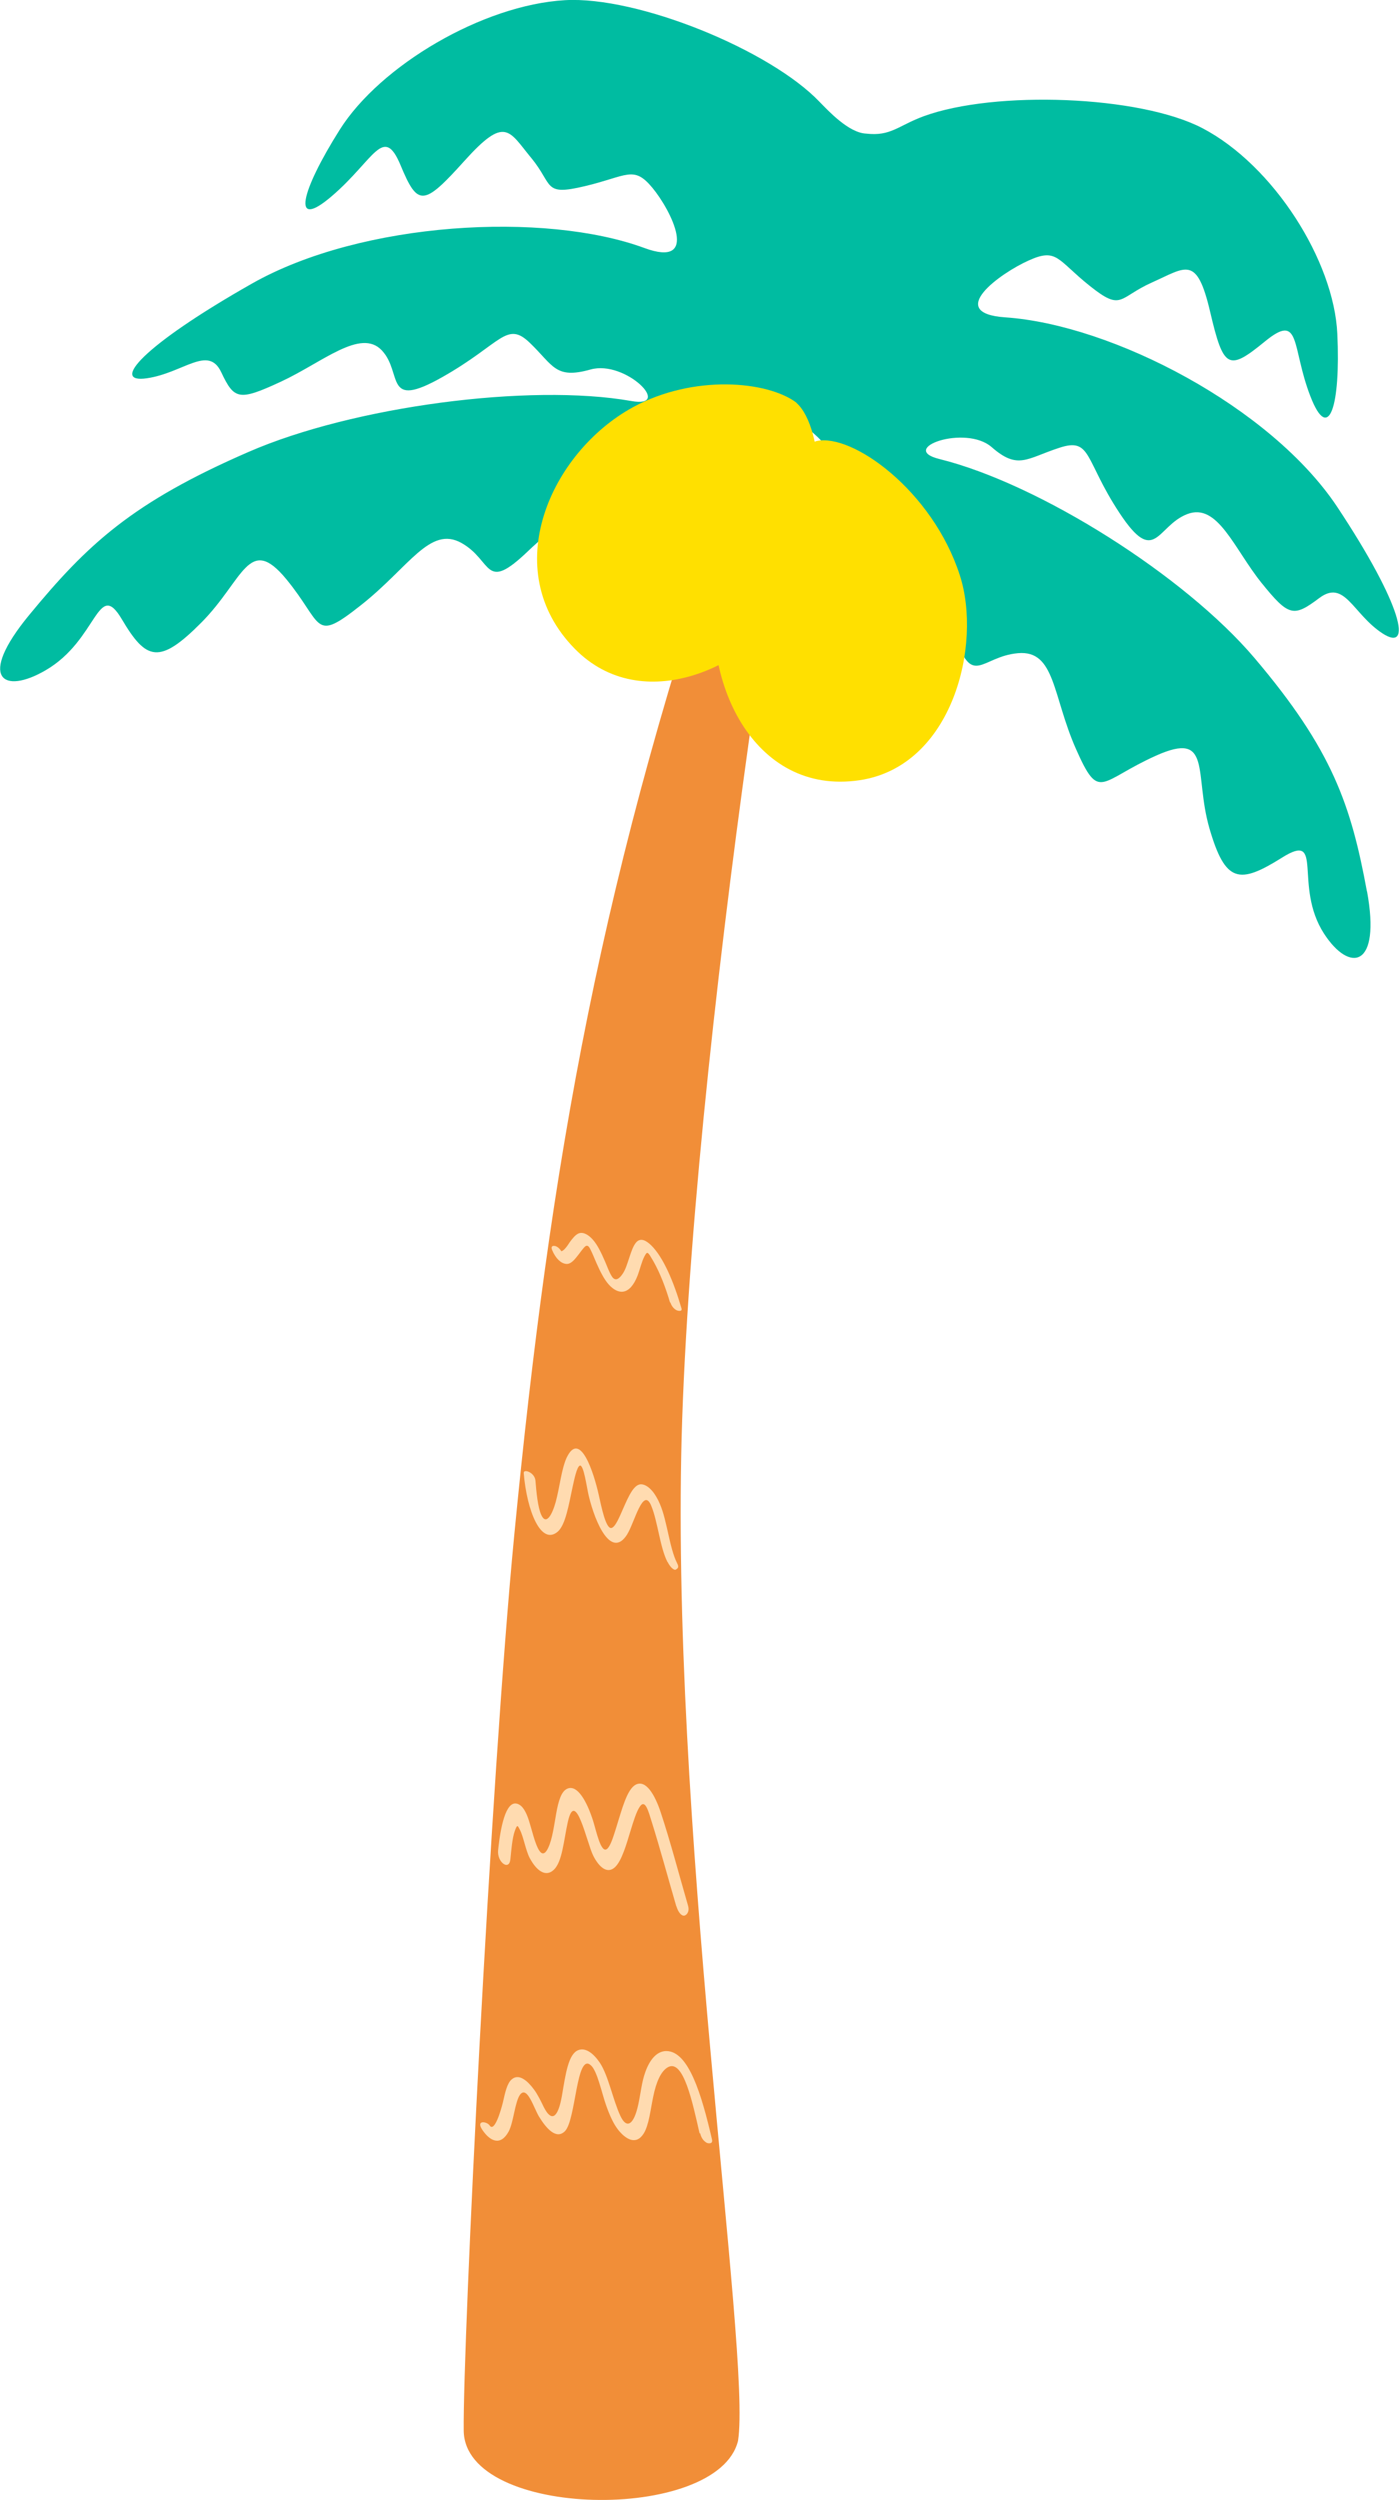
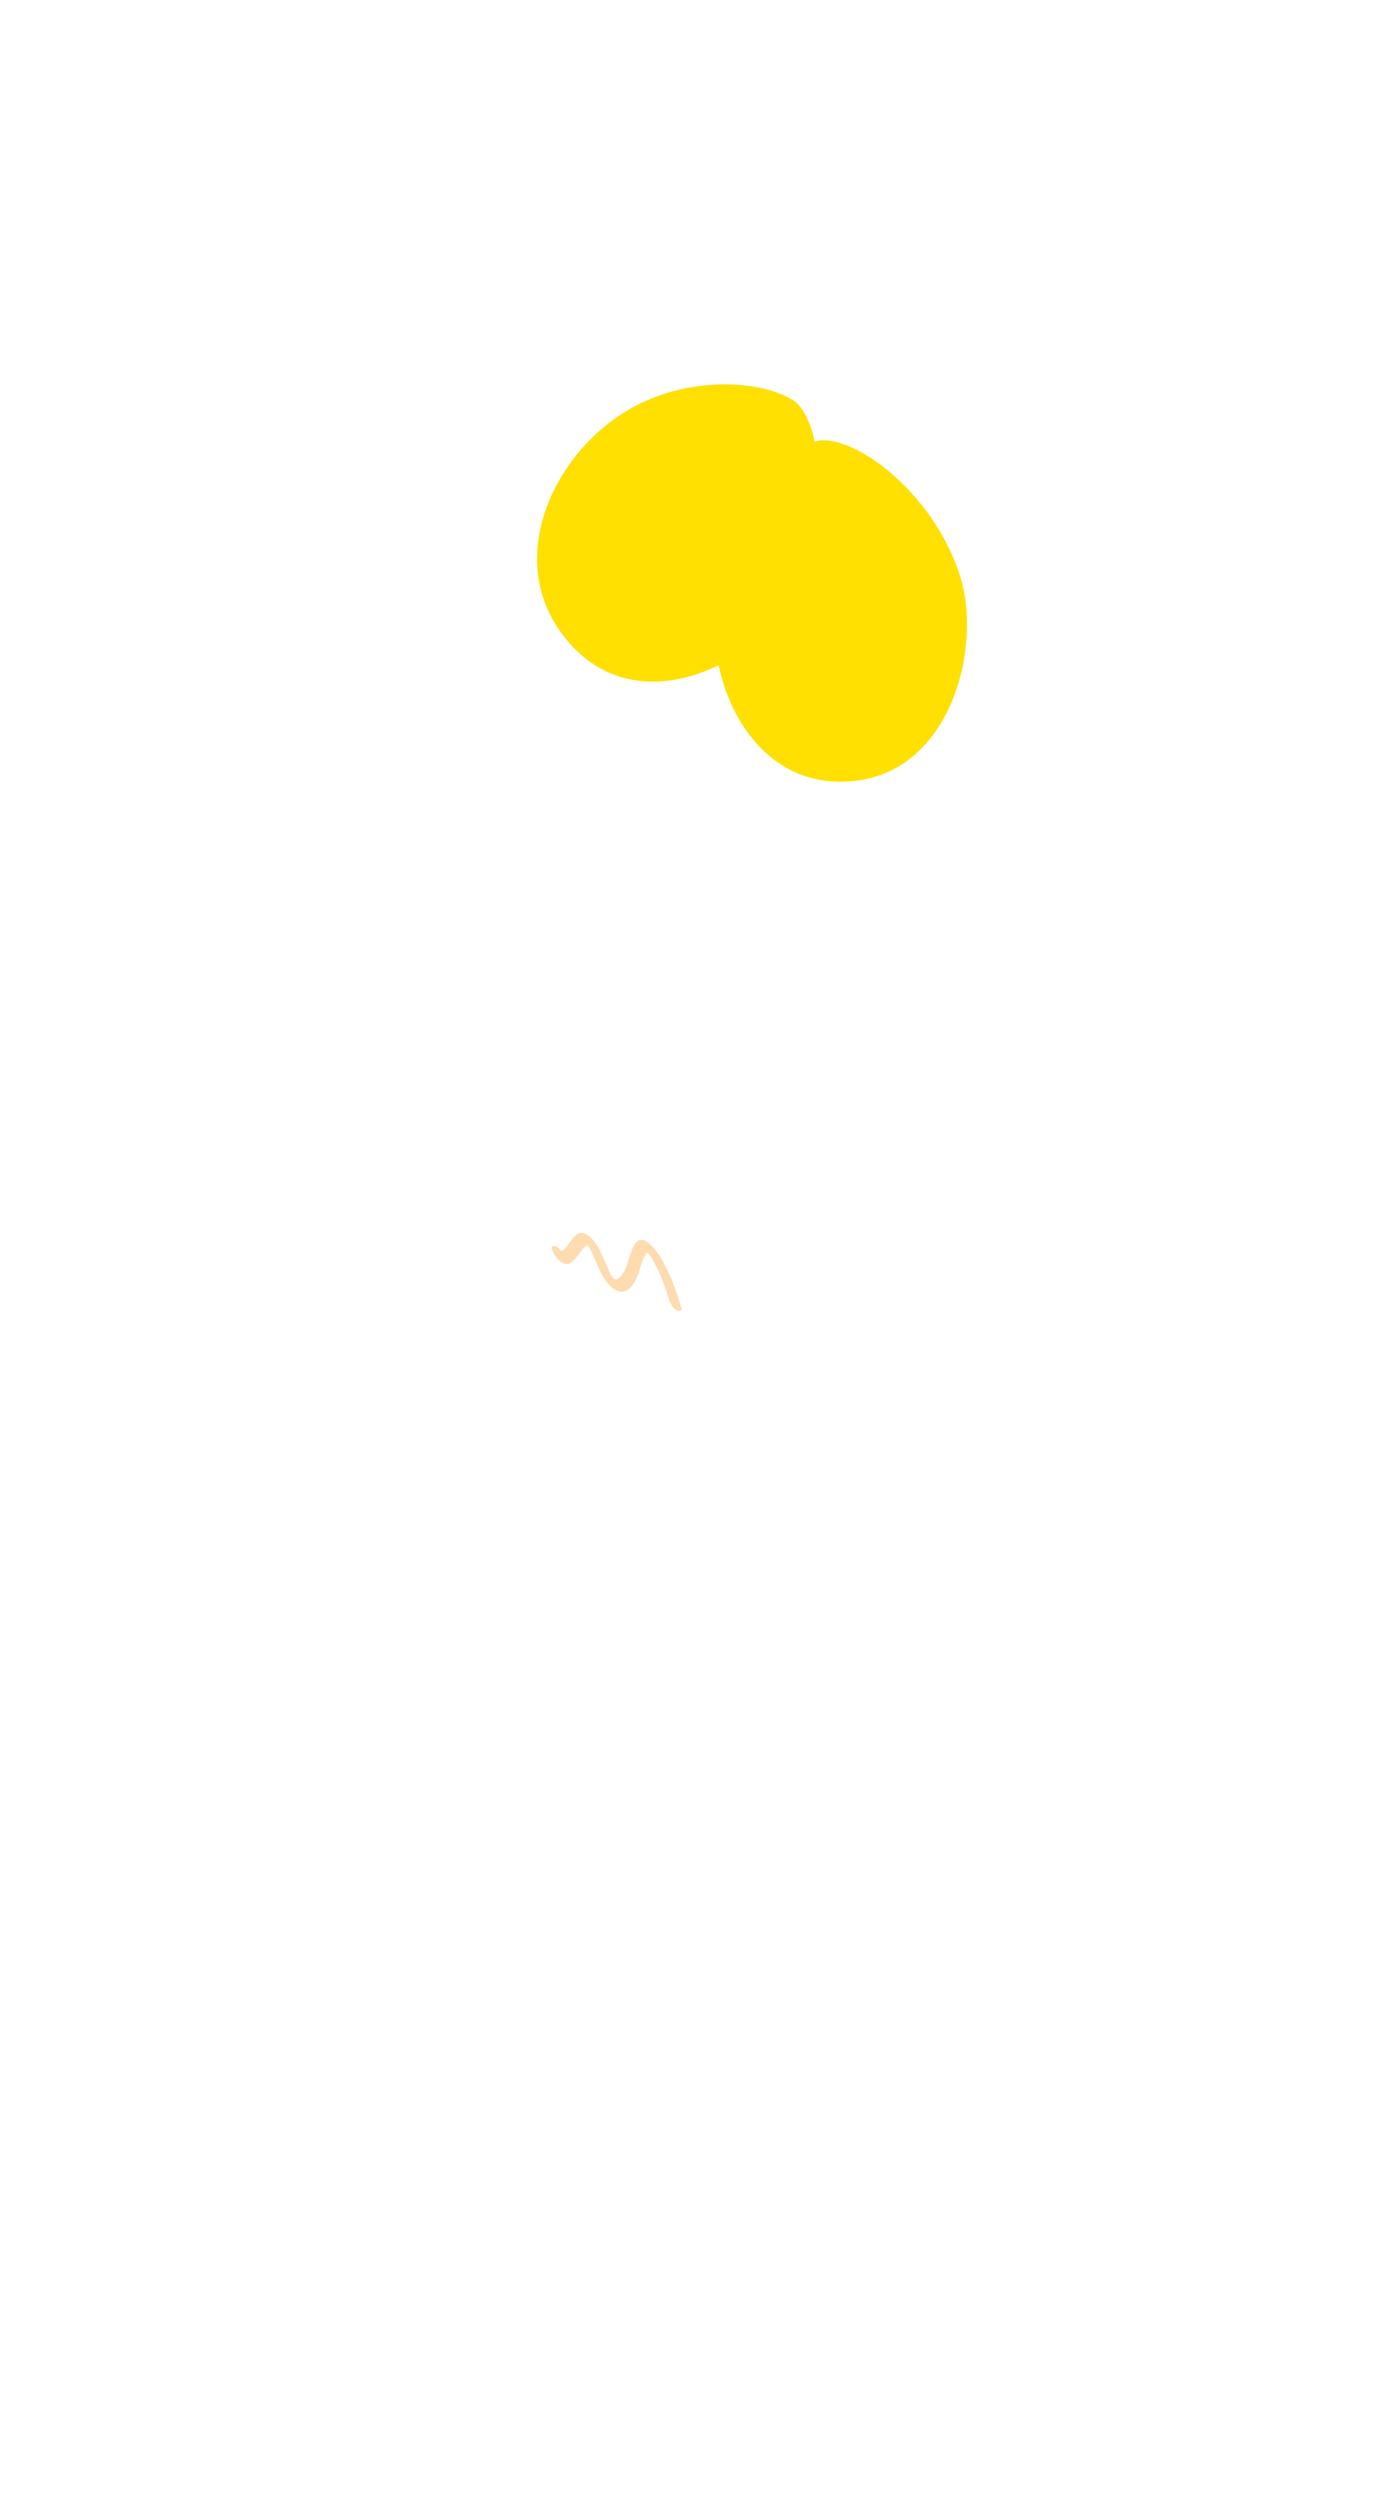
<svg xmlns="http://www.w3.org/2000/svg" id="_レイヤー_2" data-name="レイヤー 2" viewBox="0 0 76.45 136.6">
  <defs>
    <style>
      .cls-1 {
        fill: #ffdbb0;
      }

      .cls-2 {
        fill: #ffe000;
      }

      .cls-3 {
        fill: #00bca1;
      }

      .cls-4 {
        fill: #f18e38;
      }
    </style>
  </defs>
  <g id="_レイヤー3" data-name="レイヤー3">
    <g>
      <g>
-         <path class="cls-4" d="M40.2,26.4c-7.36,21.13-10.13,37.13-12.1,57.5-1.3,13.46-2.81,44.07-2.76,48.91.05,4.85,13.89,5.05,14.99.56.75-4.75-3.8-34.01-3.05-55.86.39-11.25,2.1-26.37,4-39.53.95-6.56,2.3-19.15-1.09-11.58Z" />
        <path class="cls-1" d="M36.62,71.19c-.25-.86-.55-1.62-.89-2.23-.07-.13-.15-.25-.22-.37-.14-.2-.17-.17-.3.07-.14.27-.24.69-.36,1.02-.44,1.14-1.08,1.07-1.59.5-.24-.27-.45-.68-.65-1.13-.12-.27-.23-.56-.36-.81-.16-.31-.28-.15-.46.08-.29.37-.54.78-.86.74-.27-.03-.56-.28-.76-.76-.1-.25.1-.23.15-.22.13.02.31.16.41.4-.1-.06-.1-.11,0-.13.05-.03.1-.07.15-.13.09-.09.17-.22.25-.34.16-.22.32-.42.5-.49.26-.09.54.09.77.35.25.28.46.72.66,1.18.12.28.24.62.38.83.19.29.41.12.6-.17.28-.42.42-1.35.72-1.69.26-.3.58-.08.83.16.66.65,1.23,1.99,1.65,3.44.06.21-.23.12-.25.11-.12-.06-.28-.18-.36-.45h0Z" />
-         <path class="cls-1" d="M36.47,85.34c-.41-.81-.52-2.18-.88-3.06-.45-1.09-.92.94-1.33,1.58-.84,1.3-1.71-.55-2.09-2.14-.1-.41-.27-1.7-.48-1.64-.17.05-.32.81-.4,1.17-.21.97-.38,2.06-.81,2.44-.92.78-1.69-1.14-1.86-3.2-.02-.25.6-.04.64.41.05.63.13,1.47.32,1.88.27.59.6-.03.79-.72.21-.77.31-1.78.59-2.4.73-1.55,1.49.79,1.77,2.07.12.53.37,1.82.68,1.76.22-.04.46-.65.63-1.03.34-.78.64-1.44,1.07-1.35.36.07.71.49.96,1.09.39.91.51,2.38.93,3.21.12.23.04.28-.06.35-.13.08-.36-.21-.45-.4h0Z" />
-         <path class="cls-1" d="M36.96,104.17c-.45-1.54-.88-3.14-1.35-4.64-.18-.57-.35-1.25-.65-.81-.19.28-.35.82-.49,1.27-.24.79-.49,1.68-.86,2.03-.41.39-.86.03-1.19-.62-.35-.69-.97-3.73-1.39-1.85-.23,1.03-.3,2.18-.77,2.62-.45.42-.95.04-1.32-.66-.21-.4-.34-1.18-.54-1.55-.12-.22-.13-.29-.27.09-.14.39-.19,1.06-.24,1.55-.07.64-.74.15-.67-.51.16-1.53.5-2.87,1.16-2.48.26.15.44.55.59,1.09.23.77.55,2.2.99,1.26.46-.98.35-2.94,1.05-3.23.55-.23,1.07.72,1.4,1.76.18.57.43,1.82.77,1.53.2-.17.37-.77.5-1.18.3-.95.58-2.09,1.07-2.33.54-.27,1.03.53,1.36,1.53.53,1.6,1,3.4,1.49,5.09.1.35-.1.52-.2.54-.16.03-.34-.18-.44-.52h0Z" />
-         <path class="cls-1" d="M38.23,116.57c-.37-1.61-.88-4.15-1.76-3.6-.35.22-.61.77-.78,1.62-.15.73-.23,1.52-.51,1.98-.43.69-1.02.29-1.41-.21-.25-.32-.46-.79-.65-1.33-.24-.68-.48-1.87-.83-2.18-.8-.73-.81,2.99-1.42,3.6-.48.48-1.03-.17-1.41-.79-.28-.45-.64-1.7-1.03-1.22-.29.37-.36,1.51-.63,2.02-.45.83-1.03.53-1.44-.08-.38-.56.25-.47.4-.24.26.38.61-.81.72-1.26.13-.57.23-1.04.48-1.26.4-.35.88.09,1.22.55.2.27.37.62.54.97.39.77.76.68.99-.64.2-1.19.35-2.27.89-2.48.41-.16.84.19,1.18.69.47.71.71,2.02,1.12,2.9.35.75.74.49.98-.62.13-.6.19-1.24.38-1.76.3-.85.74-1.16,1.15-1.16,1.22,0,1.93,2.37,2.5,4.84.06.28-.26.19-.28.18-.13-.07-.3-.22-.37-.53h0Z" />
      </g>
-       <path class="cls-3" d="M74.7,48.72c-.87-4.72-1.88-7.74-6.15-12.77-3.81-4.49-11.76-9.52-17.22-10.87-2.29-.57,1.42-1.9,2.86-.65,1.44,1.26,1.91.62,3.69.04,1.78-.59,1.37.65,3.31,3.58,1.94,2.93,2.02.68,3.69.04,1.66-.64,2.55,1.88,4.05,3.75,1.5,1.86,1.76,1.89,3.16.84,1.4-1.05,1.83.87,3.46,1.93,1.63,1.06,1.14-1.46-2.48-6.92-3.63-5.45-12.28-9.95-18.14-10.35-3.31-.23-.26-2.42,1.29-3.11,1.55-.7,1.55-.03,3.33,1.39,1.78,1.42,1.55.64,3.41-.19,1.86-.83,2.44-1.51,3.17,1.61.73,3.12,1,3.25,2.99,1.62,1.99-1.63,1.44.3,2.49,3,1.02,2.63,1.65.47,1.47-3.41-.18-4-3.49-9.21-7.36-11.24-3.43-1.8-11.36-2.08-15.24-.66-1.39.51-1.8,1.11-3.15.95-.95-.04-2.06-1.24-2.54-1.73C42.07,2.72,34.84-.22,30.87.01c-4.49.26-10.09,3.57-12.3,7.07-2.14,3.39-2.68,5.56-.43,3.63,2.31-1.98,2.81-3.93,3.75-1.68.94,2.26,1.25,2.25,3.49-.24,2.24-2.49,2.42-1.65,3.65-.16,1.23,1.49.63,2.09,2.94,1.54s2.65-1.15,3.68.09c1.03,1.24,2.62,4.42-.44,3.29-5.43-2-15.44-1.46-21.45,1.95-6.01,3.41-7.74,5.46-5.74,5.17,2-.29,3.36-1.84,4.07-.33.71,1.5.96,1.58,3.25.52,2.29-1.06,4.37-2.95,5.53-1.71,1.16,1.24.08,3.28,3.31,1.45,3.23-1.83,3.5-3.1,4.78-1.86,1.29,1.24,1.38,1.99,3.31,1.45,1.92-.54,4.55,2.14,2.22,1.72-5.56-.98-15.21.3-20.9,2.78-6.38,2.77-8.82,5.06-12,8.92-2.85,3.46-1.42,4.37.91,3.01,2.85-1.66,2.83-5.03,4.16-2.78,1.33,2.25,2.05,2.49,4.35.17,2.3-2.32,2.58-4.85,4.63-2.37,2.05,2.49,1.45,3.51,4.08,1.43,2.63-2.07,3.77-4.37,5.5-3.4s1.22,2.76,3.65.43c2.43-2.32,6-4.42,8.37-5.11,2.1-.61,4.95-2.39,6.23-1.96,1.46.65,2.26,2.28,3.82,3.66,1.76,1.56,3.88,4.87,4.86,7.92.98,3.05,1.44,1.26,3.48,1.08,2.04-.18,1.88,2.33,3.17,5.24,1.29,2.91,1.27,1.75,4.37.36,3.1-1.39,2.06.98,2.92,3.97.87,2.99,1.63,3.07,3.97,1.6s.6,1.53,2.29,4.15c1.39,2.15,3.13,1.91,2.35-2.32Z" />
      <path class="cls-2" d="M44.62,24.1c1.95-.44,6.34,2.71,7.83,7.33,1.23,3.79-.39,10.44-5.47,11.2-5.86.88-8.79-5.57-7.78-10.88.74-3.89,3.54-7.06,5.42-7.65Z" />
      <path class="cls-2" d="M43.52,22.01c1.52,1.35,1.91,6.94-.55,11.04-2.02,3.37-7.88,6.15-11.56,2.4-4.24-4.31-1.32-10.74,3.18-13.2,3.3-1.8,7.34-1.44,8.93-.25Z" />
    </g>
  </g>
</svg>